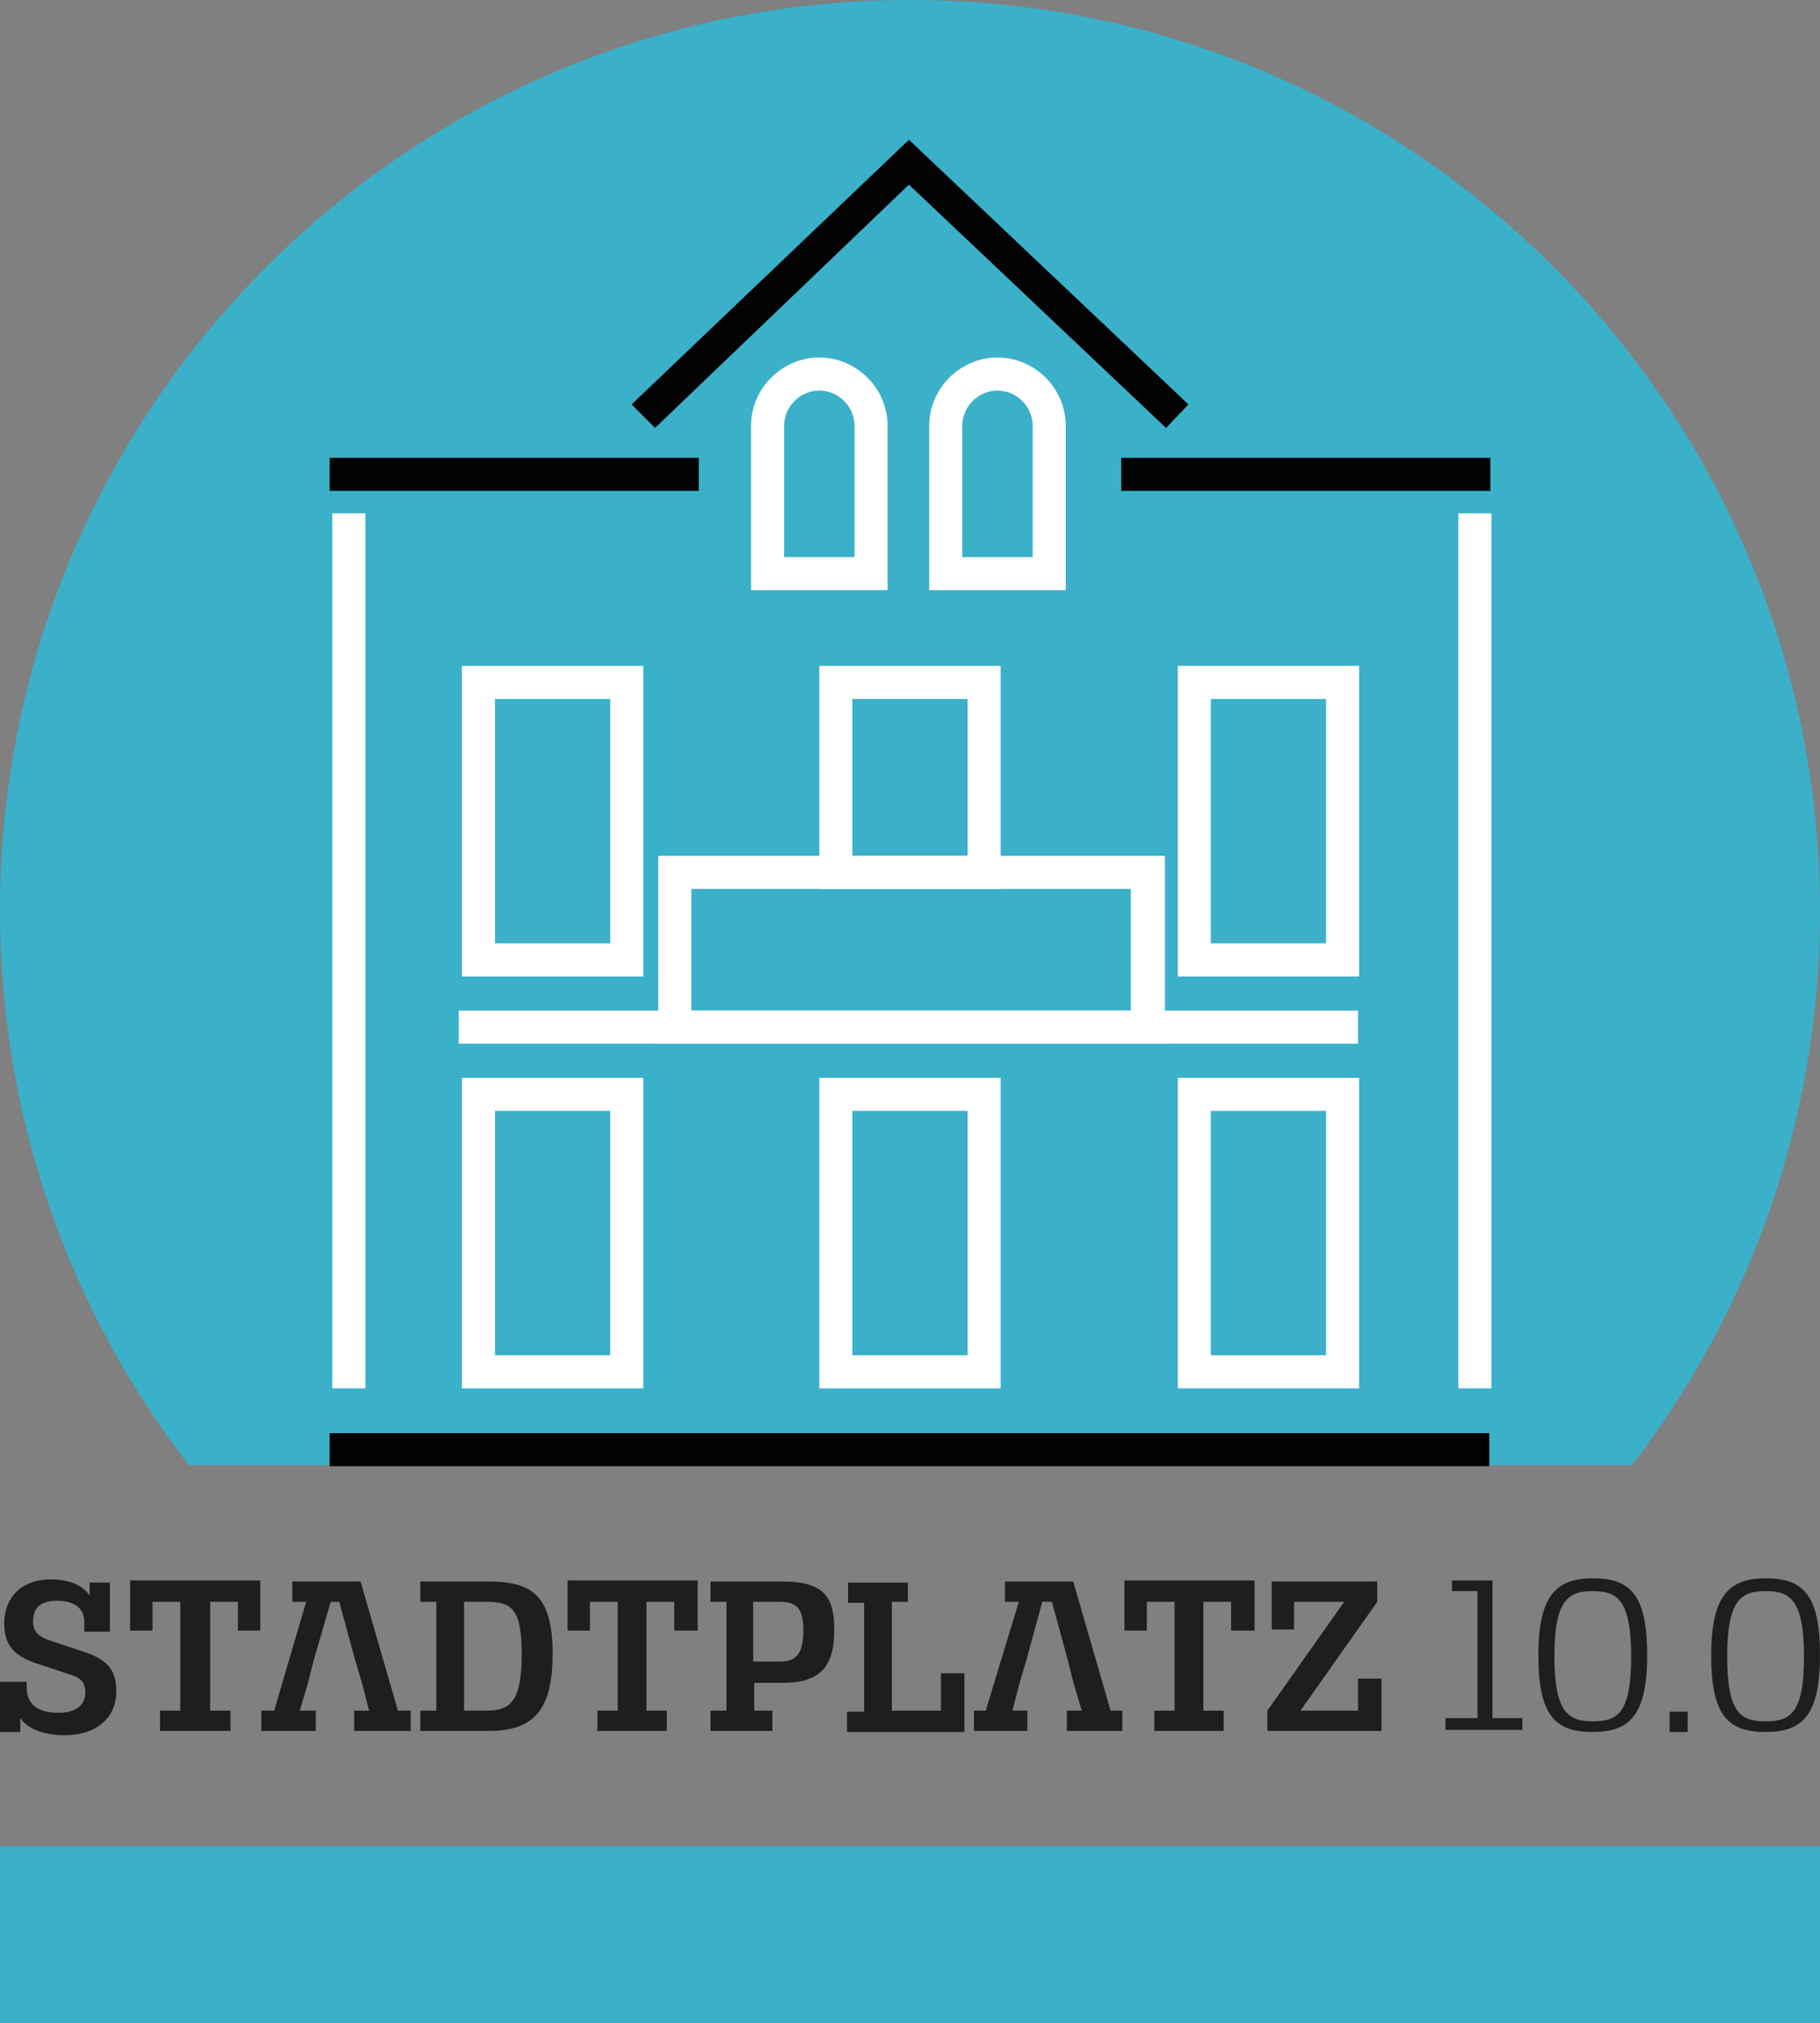
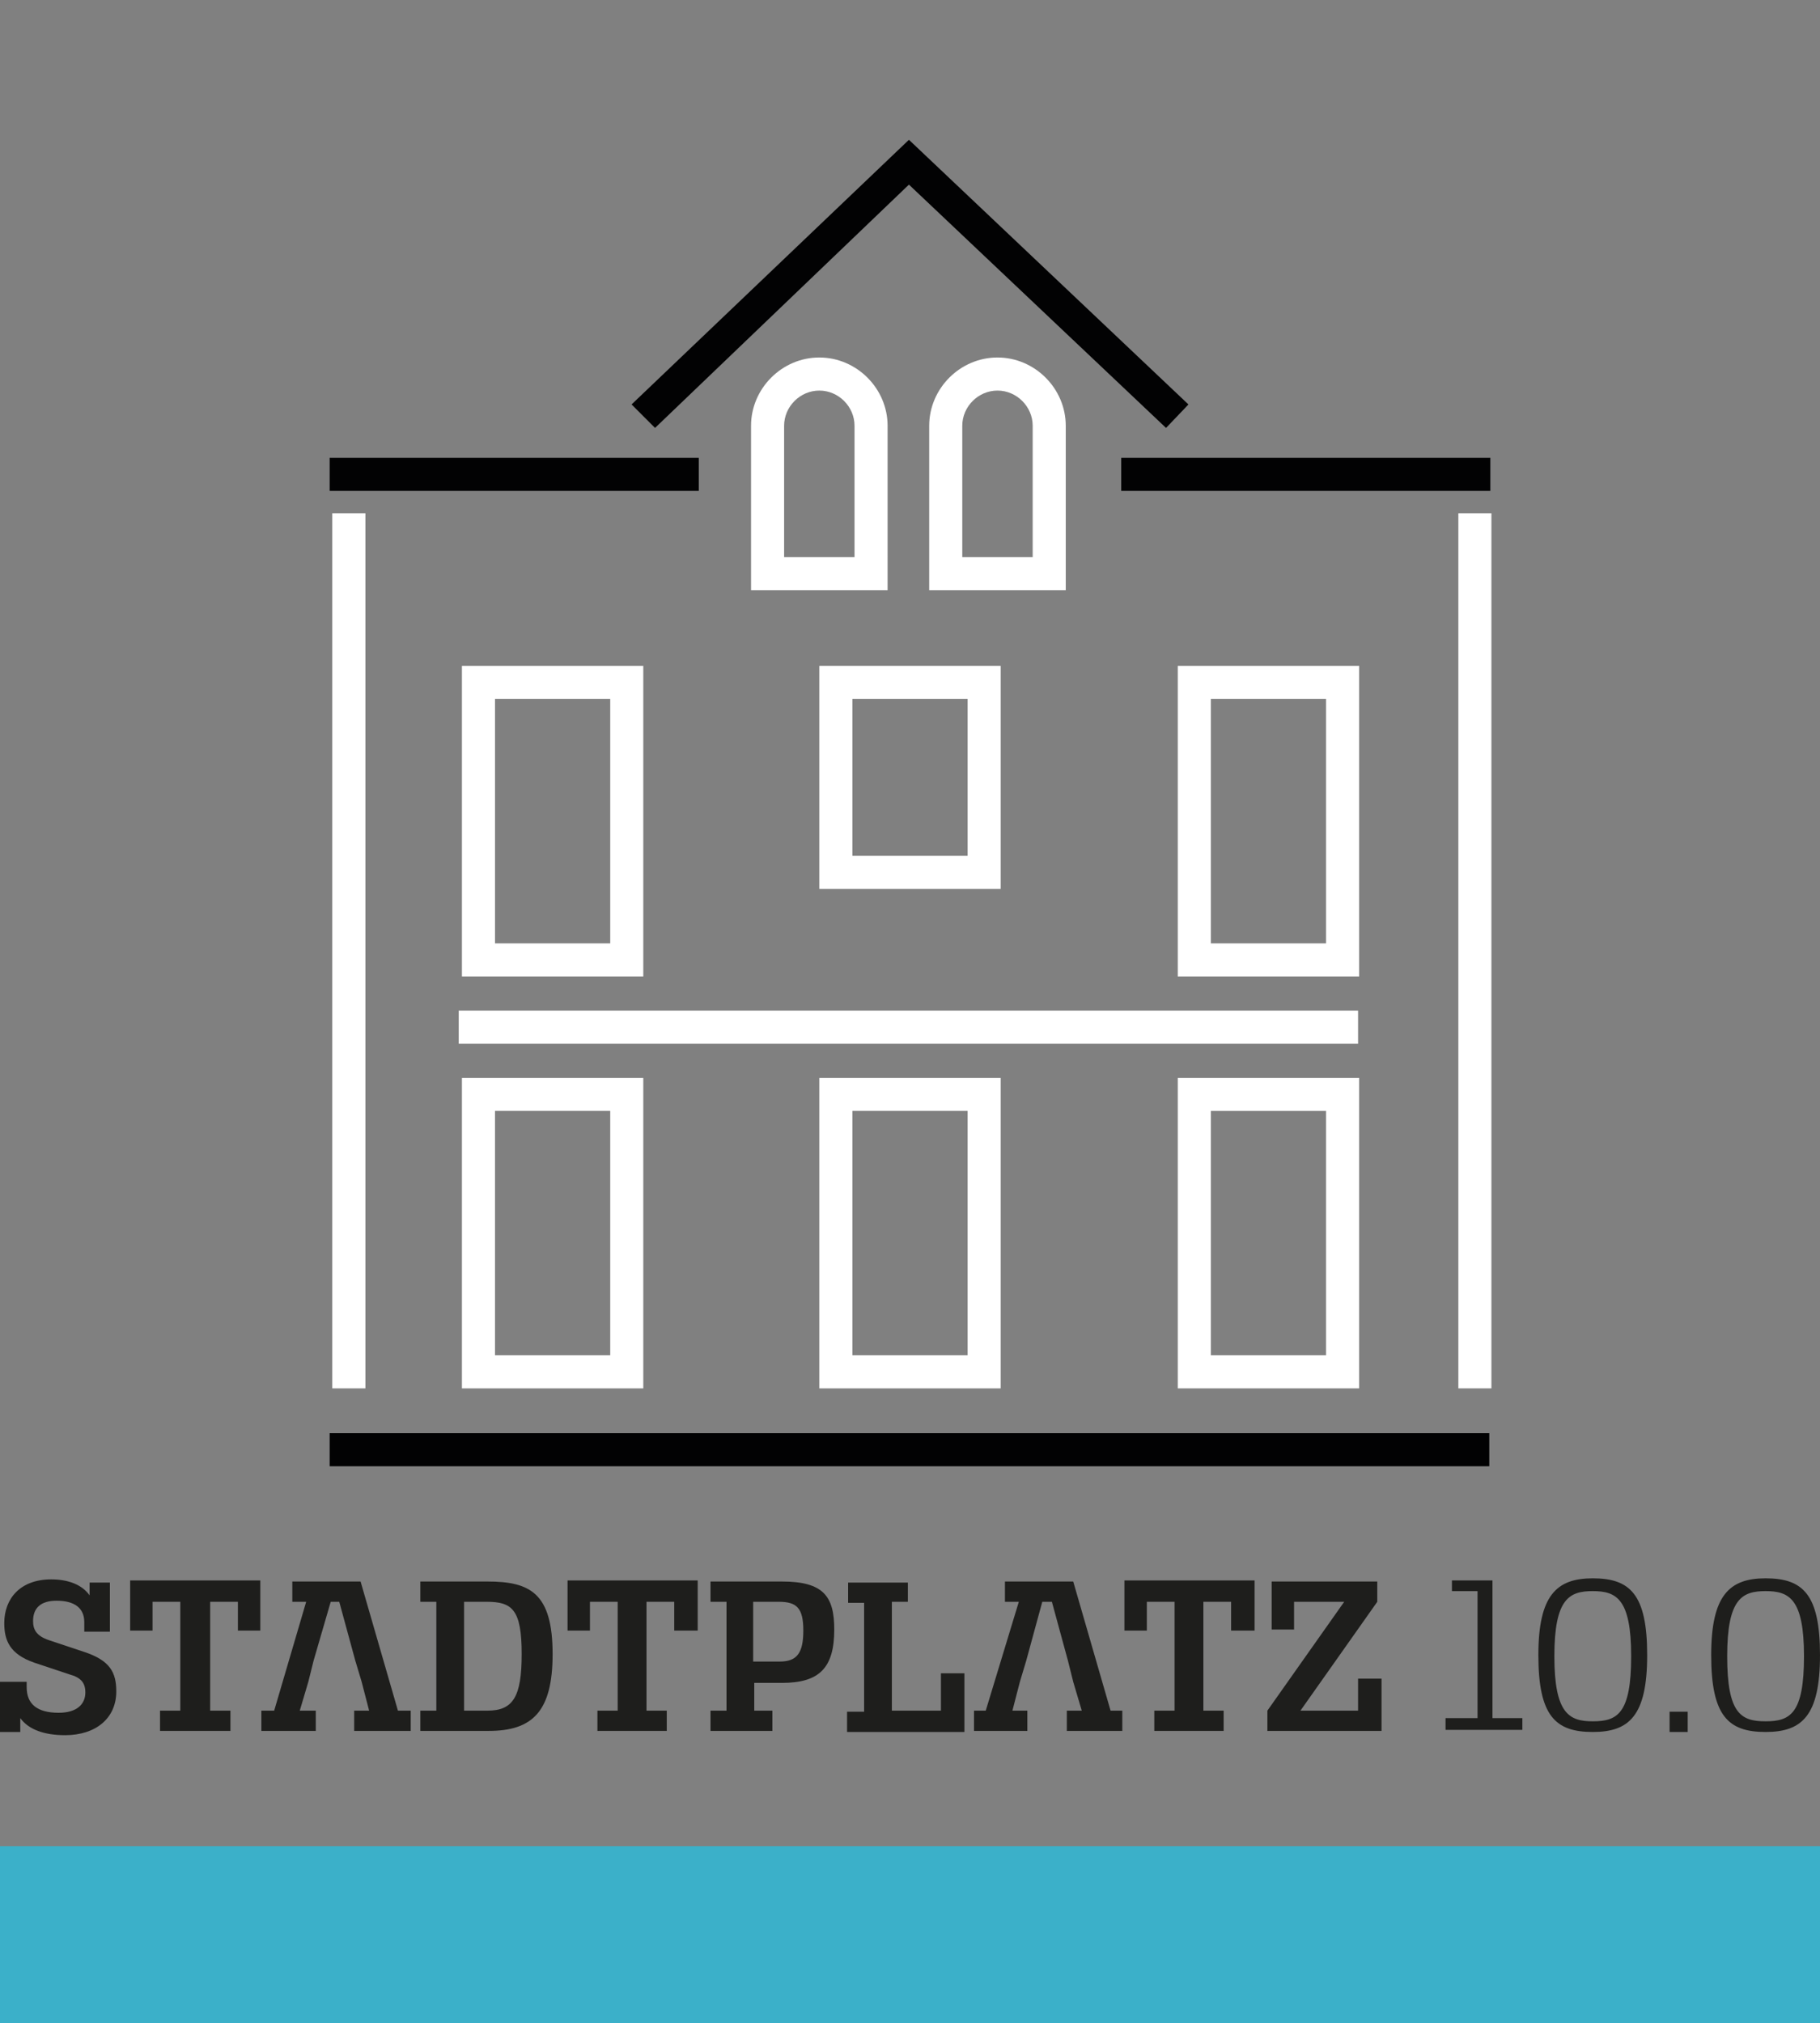
<svg xmlns="http://www.w3.org/2000/svg" version="1.1" x="0px" y="0px" viewBox="0 0 170.6 189.6" style="enable-background:new 0 0 170.6 189.6;" xml:space="preserve">
  <rect x="0" y="0" width="170.6" height="189.6" fill="#808080" stroke="none" />
  <style type="text/css">
	.st0{fill:#3BB0C9;}
	.st1{fill:#1E1E1C;}
	.st2{fill:#020203;}
	.st3{fill:#FFFFFF;}
	.st4{fill:none;stroke:#FFFFFF;stroke-width:3.107;stroke-miterlimit:10;}
</style>
  <g id="türkis_HG">
</g>
  <g id="haus">
    <g>
-       <path class="st0" d="M152.9,137.4c11.1-14.4,17.7-32.5,17.7-52C170.6,38.2,132.4,0,85.3,0S0,38.2,0,85.3c0,19.6,6.6,37.6,17.7,52    H152.9z" />
      <rect x="0" y="173" class="st0" width="170.6" height="16.6" />
      <g>
        <path class="st1" d="M158.2,162.3h-1.7v-1.9h1.7V162.3z" />
        <path class="st1" d="M2.5,157.5v0.6c0,1.6,1,2.4,3,2.4c1.7,0,2.5-0.8,2.5-1.9c0-0.9-0.4-1.4-1.5-1.7l-3.3-1.1     c-2.3-0.8-2.8-2.1-2.8-3.7c0-2.3,1.5-4.1,4.4-4.1c1.6,0,2.9,0.5,3.6,1.5v-1.2h1.9v4.6H7.9v-0.9c0-1.3-0.9-2-2.6-2     c-1.5,0-2.2,0.7-2.2,1.9c0,0.8,0.3,1.4,1.5,1.8l3.3,1.1c2.4,0.8,3,1.9,3,3.7c0,2.5-1.9,4.1-4.8,4.1c-1.9,0-3.4-0.5-4.2-1.6v1.3H0     v-4.7H2.5z" />
        <path class="st1" d="M24.4,152.8h-2.1v-2.7h-2.6v10.2h1.9v1.9H15v-1.9h1.9v-10.2h-2.6v2.7h-2.1v-4.7h12.2V152.8z" />
        <path class="st1" d="M45.7,148.2c4,0,6.1,1.1,6.1,6.8c0,5.4-1.9,7.2-6,7.2h-6.4v-1.9h1.5v-10.2h-1.5v-1.9H45.7z M43.5,160.3h2.2     c2.4,0,3.2-1.3,3.2-5.3c0-4.2-0.9-4.9-3.3-4.9h-2.1V160.3z" />
        <path class="st1" d="M65.3,152.8h-2.1v-2.7h-2.6v10.2h1.9v1.9H56v-1.9h1.9v-10.2h-2.6v2.7h-2.1v-4.7h12.2V152.8z" />
        <path class="st1" d="M70.7,157.7v2.6h1.7v1.9h-5.8v-1.9h1.5v-10.2h-1.5v-1.9h6.7c3.9,0,4.9,1.4,4.9,4.5c0,3.6-1.4,5-4.9,5H70.7z      M70.7,155.7h2.4c1.6,0,2.2-0.8,2.2-2.9c0-2.1-0.6-2.7-2.3-2.7h-2.4V155.7z" />
        <path class="st1" d="M85.1,148.2v1.9h-1.5v10.2h4.6v-3.5h2.2v5.5H79.4v-1.9H81v-10.2h-1.5v-1.9H85.1z" />
        <path class="st1" d="M117.5,152.8h-2.1v-2.7h-2.6v10.2h1.9v1.9h-6.5v-1.9h1.9v-10.2h-2.6v2.7h-2.1v-4.7h12.2V152.8z" />
        <path class="st1" d="M118.8,162.2v-1.9l7.2-10.2h-4.7v2.6h-2.1v-4.5h9.9v1.9l-7.2,10.2h5.4v-3h2.2v4.9H118.8z" />
        <path class="st1" d="M136.1,149.2v-1.1h3.8v12.9h2.8v1.1h-7.2v-1.1h3v-11.9H136.1z" />
        <path class="st1" d="M149.3,147.9c3.5,0,5.1,1.5,5.1,7.2c0,5.7-1.7,7.2-5.1,7.2c-3.5,0-5.1-1.5-5.1-7.2     C144.2,149.5,145.9,147.9,149.3,147.9z M149.3,161.3c2.3,0,3.6-0.7,3.6-6.1c0-5.4-1.4-6.1-3.6-6.1s-3.6,0.7-3.6,6.1     C145.7,160.6,147.1,161.3,149.3,161.3z" />
        <path class="st1" d="M165.5,147.9c3.5,0,5.1,1.5,5.1,7.2c0,5.7-1.7,7.2-5.1,7.2c-3.5,0-5.1-1.5-5.1-7.2     C160.4,149.5,162.1,147.9,165.5,147.9z M165.5,161.3c2.3,0,3.6-0.7,3.6-6.1c0-5.4-1.4-6.1-3.6-6.1s-3.6,0.7-3.6,6.1     C161.9,160.6,163.2,161.3,165.5,161.3z" />
        <polygon class="st1" points="37.3,160.3 33.8,148.2 27.4,148.2 27.4,150.1 28.7,150.1 25.7,160.3 24.5,160.3 24.5,162.2      29.6,162.2 29.6,160.3 28.1,160.3 28.9,157.6 29.4,155.6 31,150.1 31.8,150.1 33.3,155.6 33.9,157.6 34.6,160.3 33.2,160.3      33.2,162.2 38.5,162.2 38.5,160.3    " />
        <polygon class="st1" points="104.1,160.3 100.6,148.2 94.2,148.2 94.2,150.1 95.5,150.1 92.4,160.3 91.3,160.3 91.3,162.2      96.3,162.2 96.3,160.3 94.9,160.3 95.6,157.6 96.2,155.6 97.7,150.1 98.6,150.1 100.1,155.6 100.6,157.6 101.4,160.3 100,160.3      100,162.2 105.2,162.2 105.2,160.3    " />
      </g>
      <g>
        <g>
          <polygon class="st2" points="109.3,40.1 85.2,17.3 61.4,40.1 59.2,37.9 85.2,13.1 111.4,37.9     " />
        </g>
        <g>
          <rect x="30.9" y="42.9" class="st2" width="34.6" height="3.1" />
        </g>
        <g>
          <rect x="105.1" y="42.9" class="st2" width="34.6" height="3.1" />
        </g>
        <g>
          <rect x="30.9" y="134.3" class="st2" width="108.7" height="3.1" />
        </g>
        <g>
          <path class="st3" d="M83.2,55.3H70.4V39.9c0-3.5,2.9-6.4,6.4-6.4s6.4,2.9,6.4,6.4V55.3z M73.5,52.2h6.6V39.9      c0-1.8-1.5-3.3-3.3-3.3s-3.3,1.5-3.3,3.3V52.2z" />
        </g>
        <g>
          <path class="st3" d="M100,55.3H87.1V39.9c0-3.5,2.9-6.4,6.4-6.4s6.4,2.9,6.4,6.4V55.3z M90.2,52.2h6.6V39.9      c0-1.8-1.5-3.3-3.3-3.3c-1.8,0-3.3,1.5-3.3,3.3V52.2z" />
        </g>
        <g>
          <path class="st3" d="M60.3,91.5h-17V62.4h17V91.5z M46.4,88.4h10.8V65.5H46.4V88.4z" />
        </g>
        <g>
          <path class="st3" d="M93.8,83.3h-17V62.4h17V83.3z M79.9,80.2h10.8V65.5H79.9V80.2z" />
        </g>
        <g>
          <path class="st3" d="M127.4,91.5h-17V62.4h17V91.5z M113.5,88.4h10.8V65.5h-10.8V88.4z" />
        </g>
        <g>
          <path class="st3" d="M60.3,130.1h-17V101h17V130.1z M46.4,127h10.8v-22.9H46.4V127z" />
        </g>
        <g>
          <path class="st3" d="M93.8,130.1h-17V101h17V130.1z M79.9,127h10.8v-22.9H79.9V127z" />
        </g>
        <g>
          <path class="st3" d="M127.4,130.1h-17V101h17V130.1z M113.5,127h10.8v-22.9h-10.8V127z" />
        </g>
        <g>
          <rect x="43" y="94.7" class="st3" width="84.3" height="3.1" />
        </g>
        <g>
-           <path class="st3" d="M109.2,97.8H61.7V80.2h47.5V97.8z M64.8,94.7h41.2V83.3H64.8V94.7z" />
-         </g>
+           </g>
        <line class="st4" x1="32.7" y1="48.1" x2="32.7" y2="130.1" />
        <g>
          <rect x="136.7" y="48.1" class="st3" width="3.1" height="82" />
        </g>
      </g>
    </g>
  </g>
</svg>